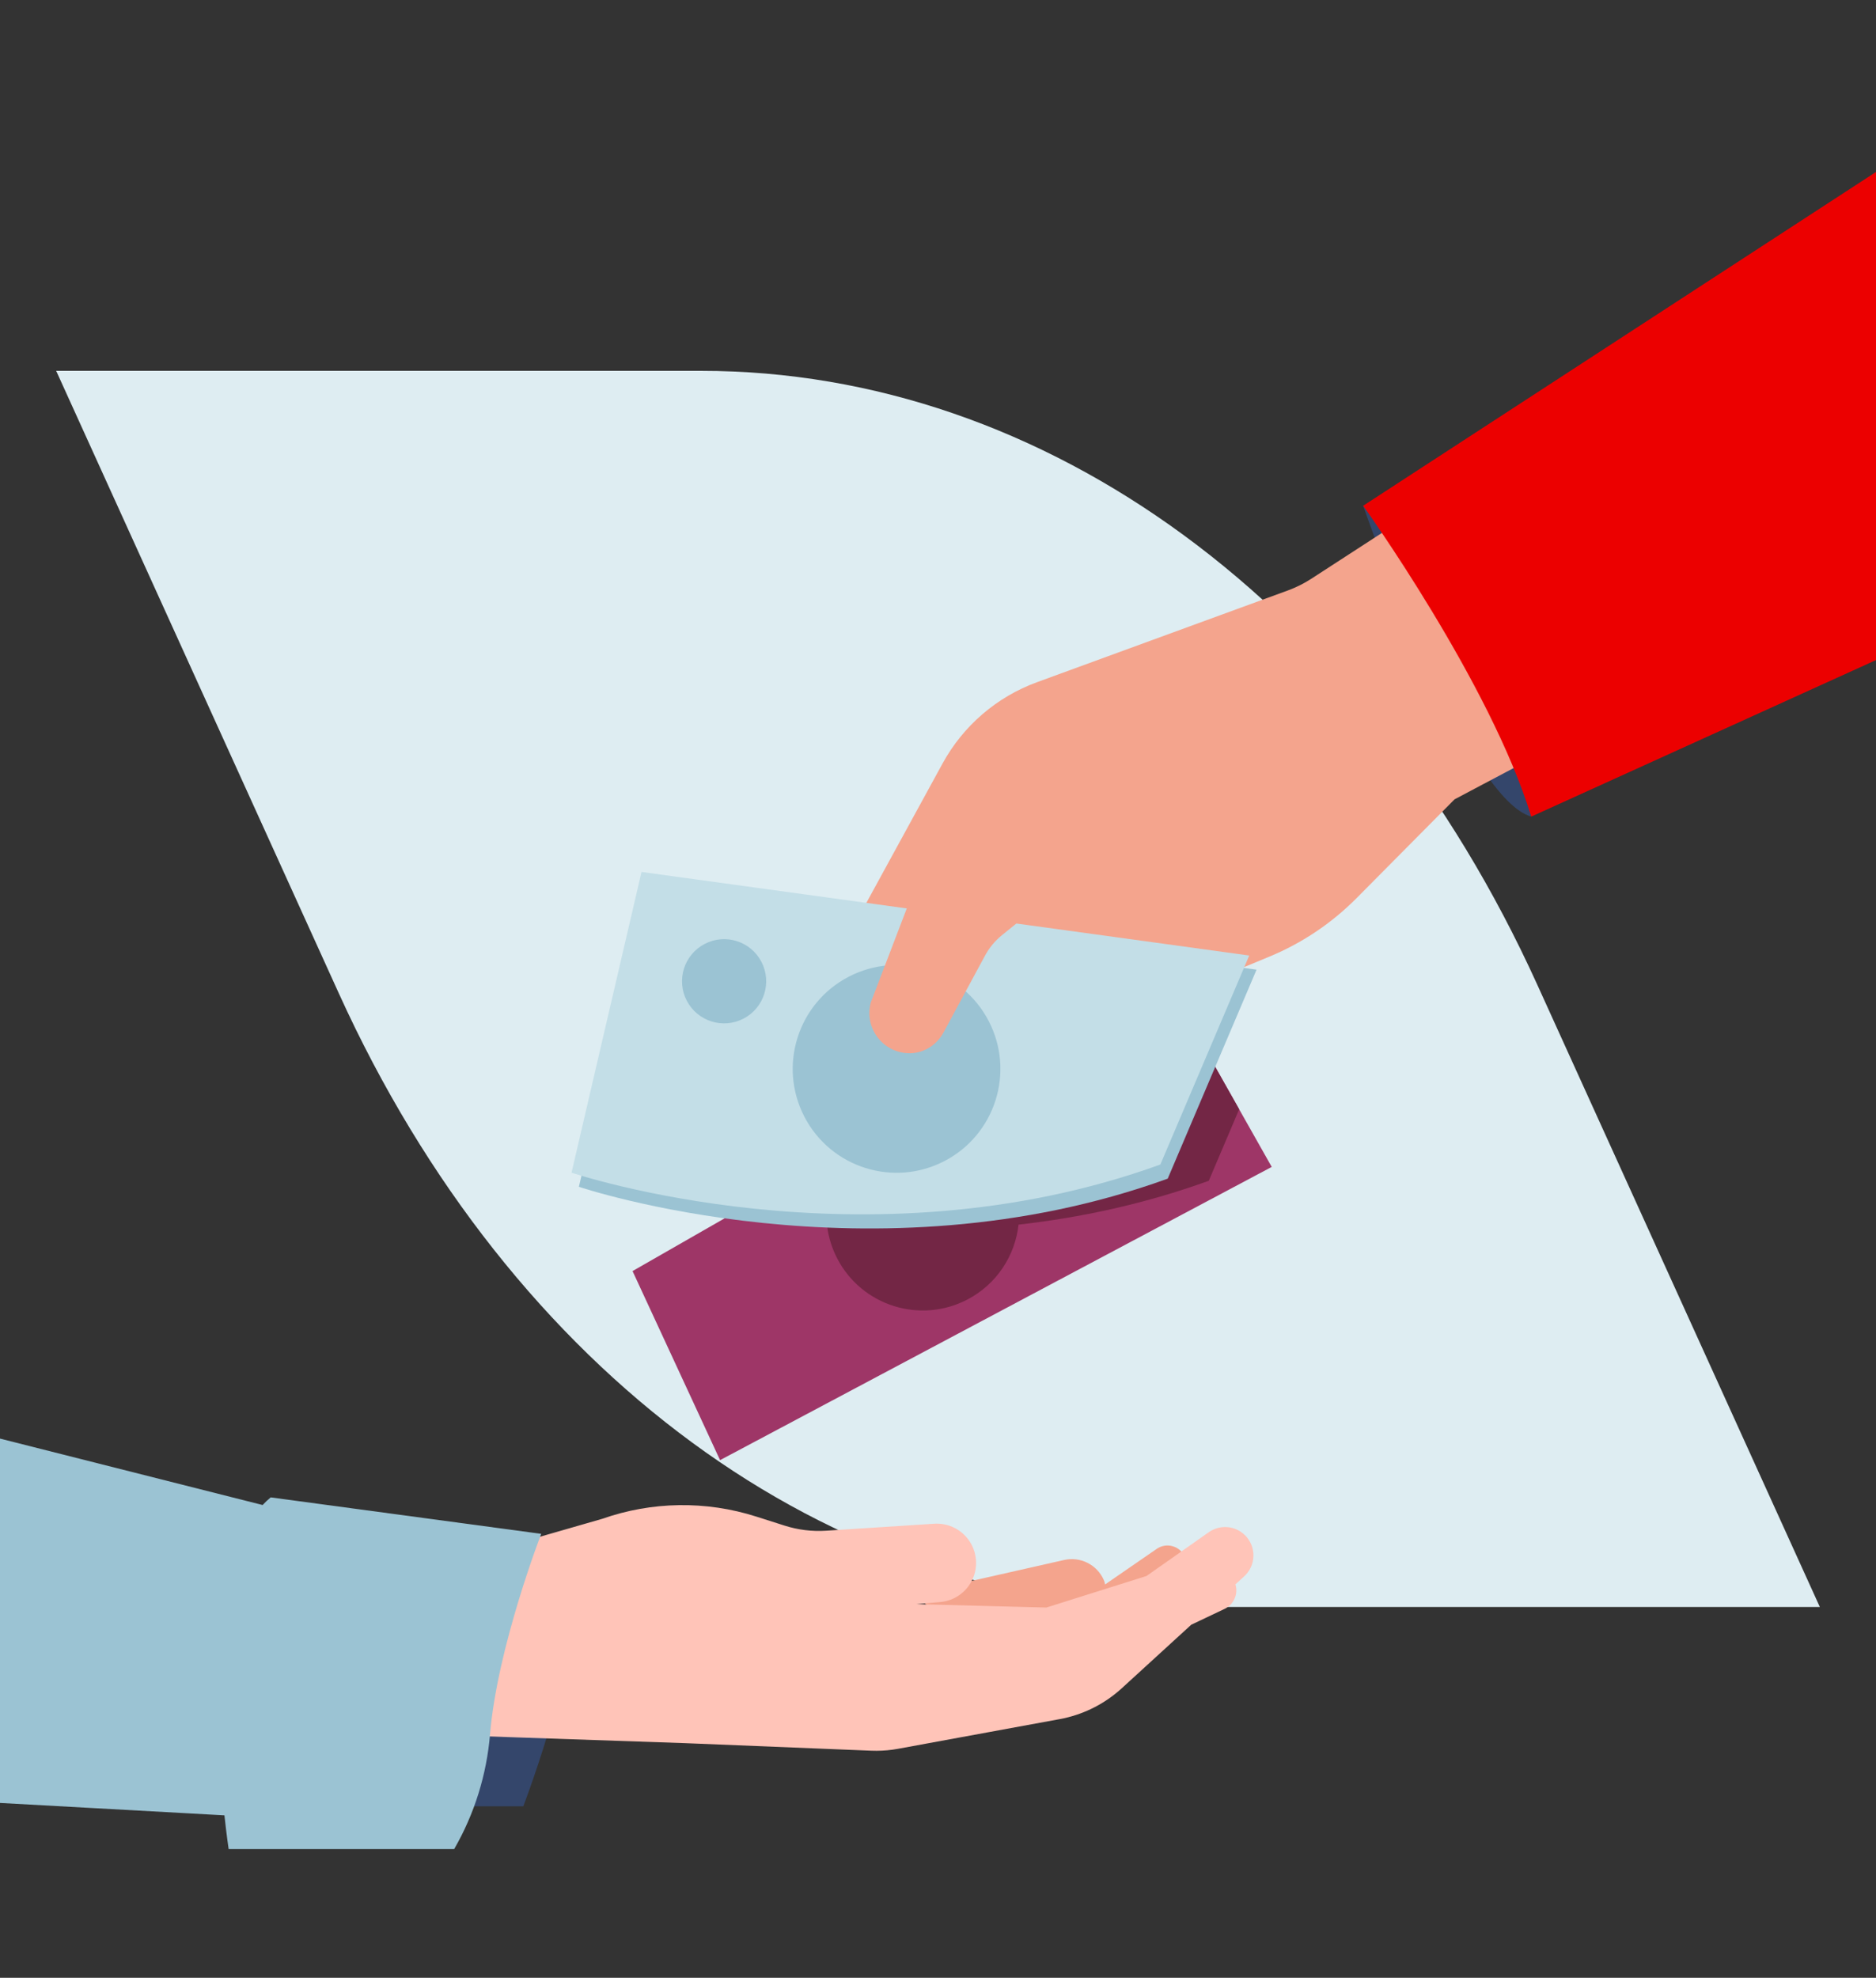
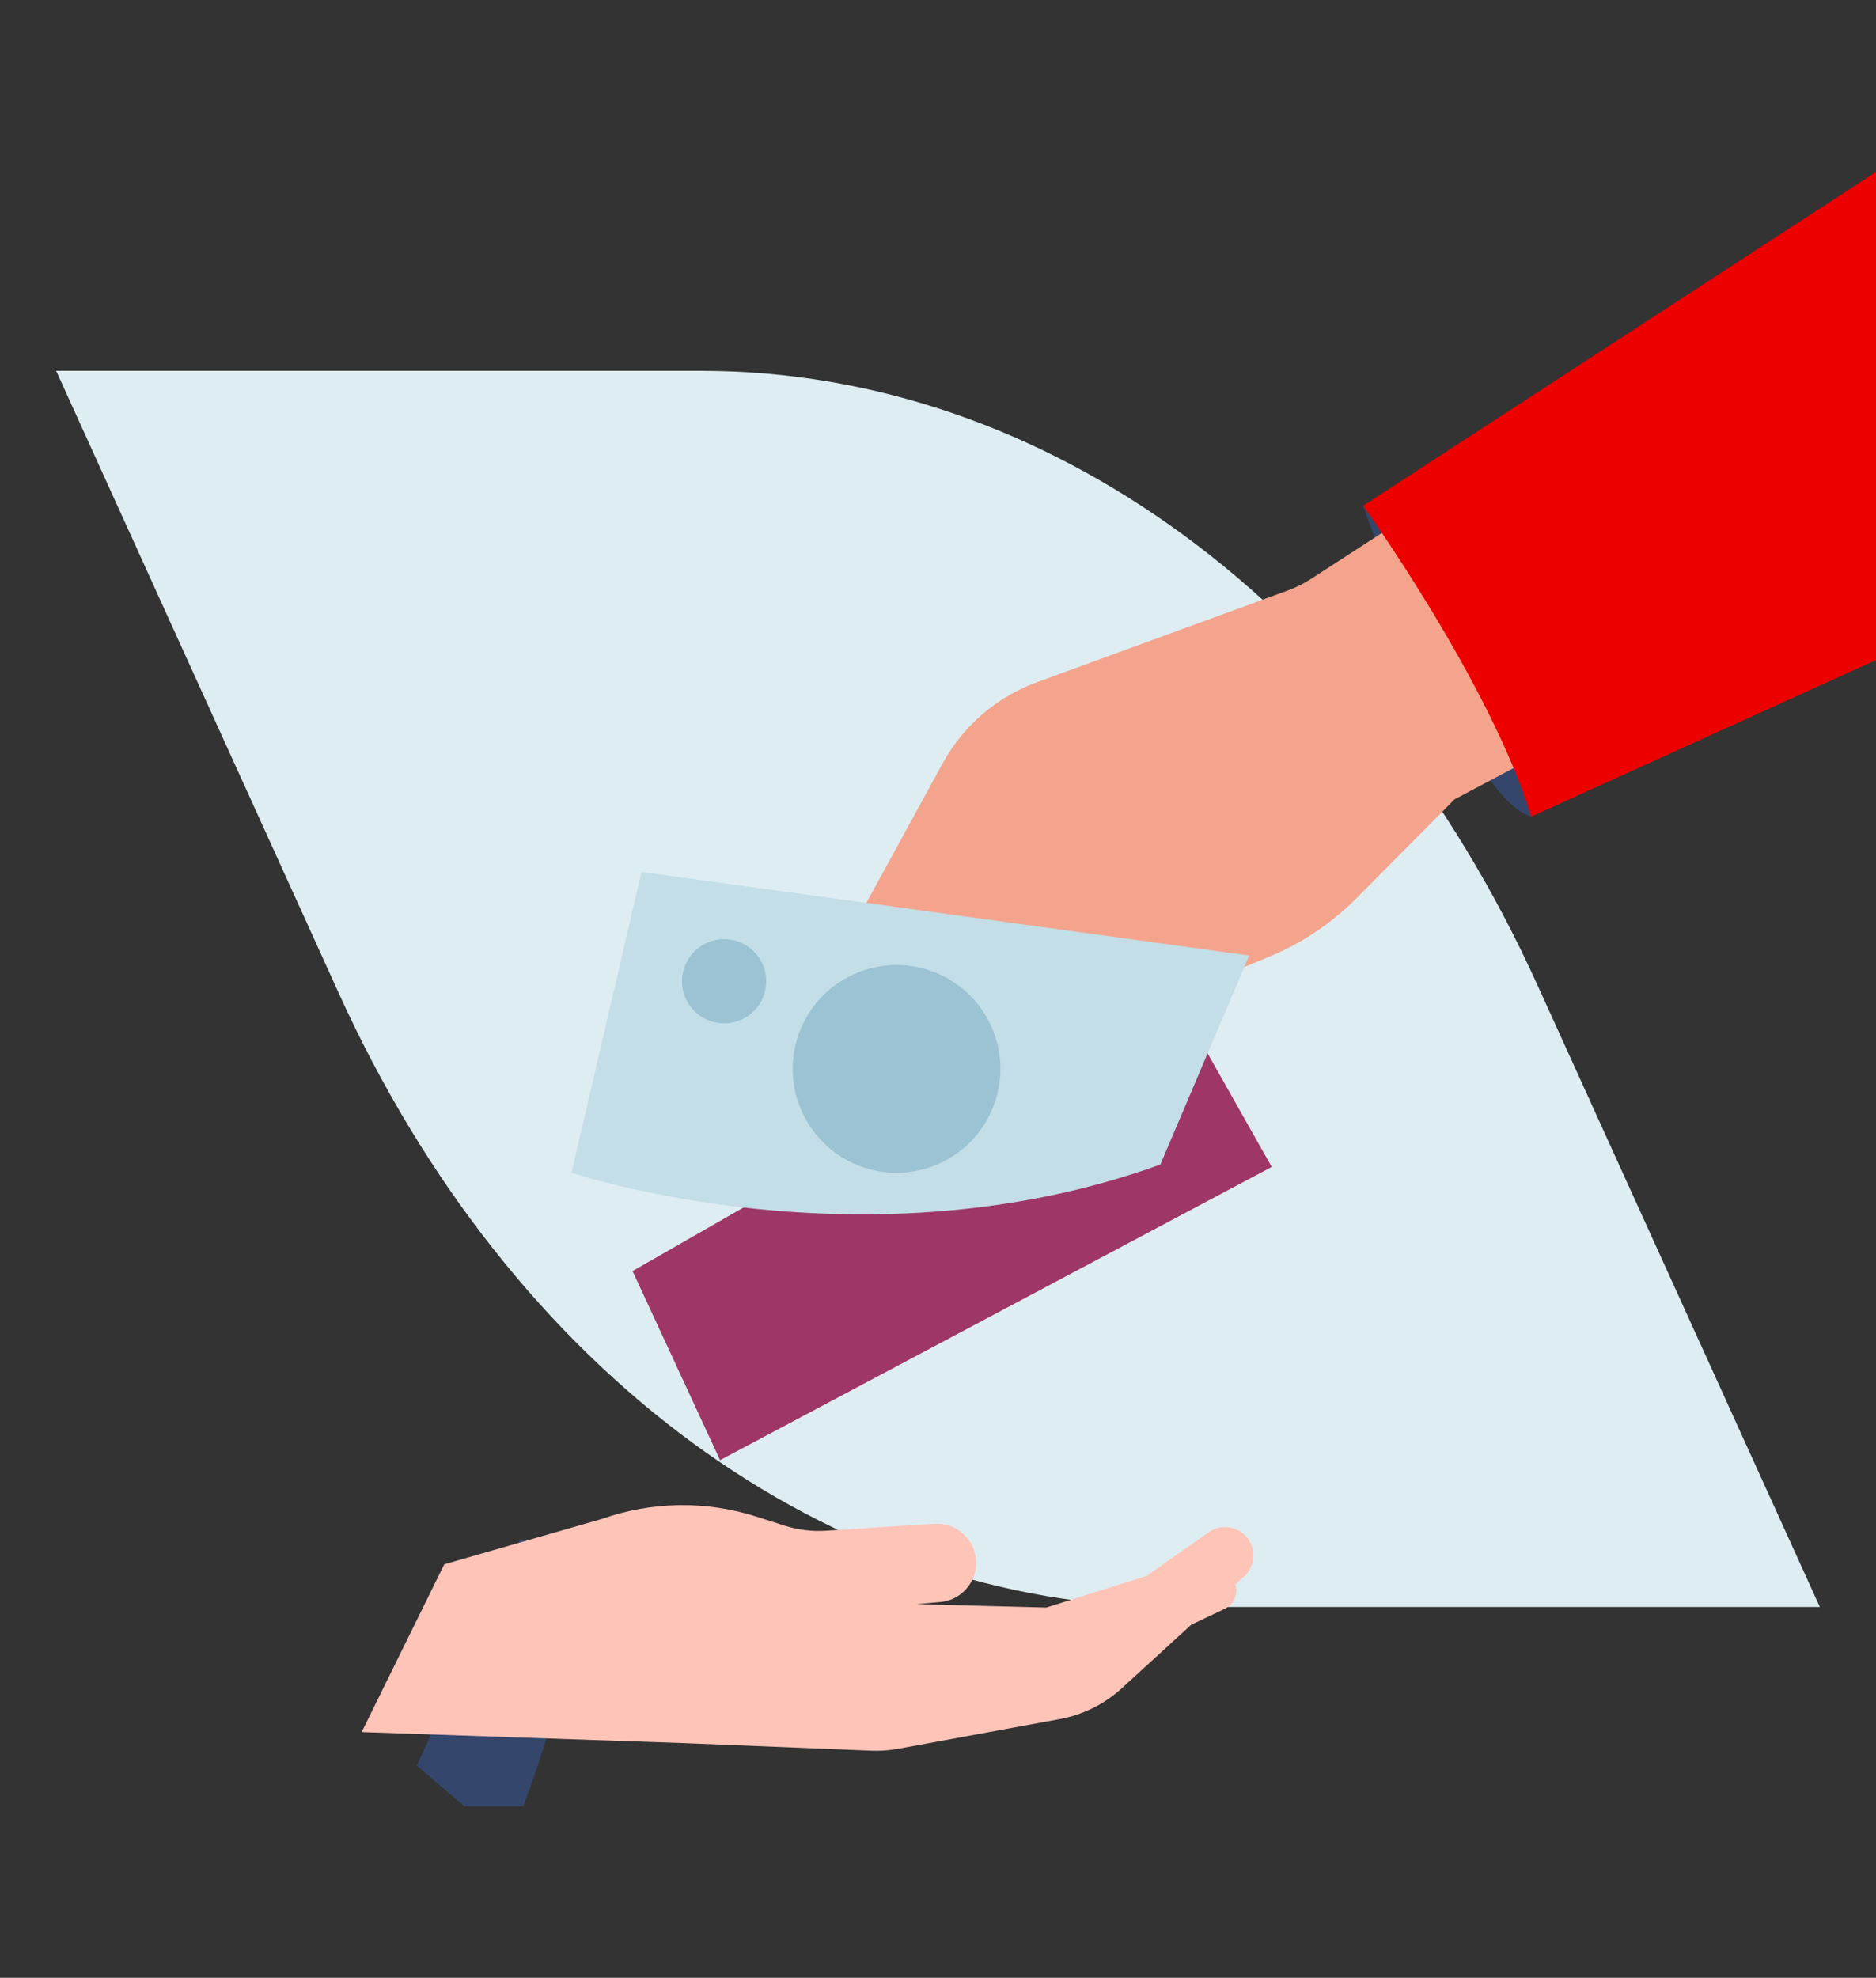
<svg xmlns="http://www.w3.org/2000/svg" width="167px" height="176px" viewBox="0 0 167 176" version="1.1">
  <rect x="0" y="0" width="167" height="176" fill="#333333" stroke="none" />
  <title>linhas-credito</title>
  <desc>Created with Sketch.</desc>
  <g id="linhas-credito" stroke="none" stroke-width="1" fill="none" fill-rule="evenodd">
    <path d="M162,33 L136.84,88.391 C121.49,122.183 93.122,143 62.422,143 L5,143 L30.161,87.609 C45.511,53.817 73.879,33 104.578,33 L162,33 Z" id="Primary-color" fill="#DEEDF2" transform="translate(83.5, 88) scale(-1, 1) translate(-83.5, -88) " />
    <g id="Group-2" transform="translate(-10, 11)">
      <g id="Characters/Body-parts/Upper-body/Hands-&amp;-Arms/Hand-with-Bills" transform="translate(60.8, 0)">
        <path d="M70.547,34.006 C70.547,34.006 79.509,59.958 85.509,61.669 C85.509,61.669 85.712,51.681 80.564,43.153 C75.416,34.624 70.547,34.006 70.547,34.006" id="Shadow" fill="#34466B" />
        <path d="M76.984,33.334 L80.775,38.328 L82.705,40.871 L91.986,53.095 L80.455,59.193 L80.081,59.392 L78.681,60.133 L69.957,68.927 C67.747,71.154 65.113,72.922 62.214,74.122 L57.295,76.16 C55.524,79.941 53.144,83.411 50.244,86.429 L46.026,90.818 L37.172,86.174 L41.002,77.894 L37.859,80.957 L24.648,72.405 L33.11,56.934 C34.942,53.587 37.927,51.018 41.511,49.708 L63.842,41.544 C64.571,41.278 65.269,40.93 65.921,40.508 L71.411,36.948 L71.795,36.698 L71.972,36.585 L72.879,35.996 L76.984,33.334 Z" id="Skin-tone" fill="#F4A48D" />
        <path d="M122.814,0 L70.547,34.006 C70.547,34.006 81.888,49.81 85.509,61.669 L141.633,36.194 L122.814,0 Z" id="Sleeve" fill="#EC0000" />
        <g id="Objects/Banking/Bills" transform="translate(0, 66.4)">
          <g id="Group" transform="translate(0.078, 0.192)">
            <g id="Back-bill" transform="translate(5.43, 9.067)">
              <polygon id="Fill-23" fill="#9E3667" points="56.9 17.182 7.791 43.276 1.08002496e-12 26.451 8.718 21.459 16.075 17.247 47.193 -6.82121026e-13 54.002 12.054" />
-               <path d="M47.193,0 L54.002,12.054 L51.297,18.416 C45.551,20.497 39.816,21.704 34.361,22.319 C34.057,25.068 32.43,27.619 29.793,28.991 C25.589,31.176 20.41,29.541 18.225,25.338 C17.757,24.439 17.465,23.496 17.335,22.548 C14.131,22.29 11.226,21.892 8.718,21.459 L16.075,17.247 L20.052,15.042 C20.591,14.551 21.201,14.122 21.878,13.77 C22.414,13.491 22.966,13.275 23.525,13.118 L47.193,0 Z" id="Combined-Shape" fill="#732645" />
            </g>
            <g id="Front-bill">
-               <path d="M60.98,8.696 L53.072,27.293 C26.748,36.828 0.654,28.019 0.654,28.019 L6.883,1.257 L41.431,6.008 L53.75,7.702 L60.98,8.696 Z" id="Shadow" fill="#9BC3D3" />
              <path d="M60.326,7.439 L52.417,26.036 C26.095,35.571 1.42108547e-12,26.761 1.42108547e-12,26.761 L6.229,-1.84741111e-13 L40.777,4.751 L53.096,6.444 L60.326,7.439 Z" id="Primary-color" fill="#C3DEE7" />
              <path d="M37.133,13.264 C39.488,17.793 37.726,23.373 33.197,25.728 C28.669,28.083 23.088,26.321 20.733,21.792 C18.378,17.263 20.14,11.682 24.669,9.327 C29.199,6.972 34.779,8.735 37.133,13.264 Z M16.905,8.001 C17.86,9.836 17.145,12.099 15.31,13.053 C13.474,14.008 11.212,13.293 10.257,11.458 C9.303,9.622 10.017,7.36 11.853,6.405 C13.689,5.45 15.951,6.165 16.905,8.001 Z" id="Secondary-color" fill="#9BC3D3" />
            </g>
          </g>
        </g>
-         <path d="M33.189,80.88 L36.888,74.034 C37.265,73.335 37.777,72.718 38.395,72.218 L43.213,68.316 C44.091,67.604 45.222,67.282 46.343,67.422 C53.117,68.272 59.902,65.954 64.742,61.14 L70.497,55.413 L63.626,45.918 L46.163,52.208 C41.998,53.708 38.532,56.692 36.429,60.587 L35.77,61.805 L32.41,65.206 C31.639,65.985 31.039,66.916 30.647,67.94 L26.721,78.198 C26.098,80.458 27.783,82.696 30.127,82.725 C30.184,82.725 30.242,82.725 30.299,82.723 C31.518,82.679 32.61,81.953 33.189,80.88" id="Skin-tone-(Thumb)" fill="#F4A48D" />
      </g>
      <g id="Characters/Body-parts/Upper-body/Hands-&amp;-Arms/Hand-Receiving" transform="translate(0, 114.8)">
        <g id="Group" transform="translate(0, 0.031)">
          <path d="M51.342,34.909 L56.582,34.909 C56.582,34.909 62.441,19.708 61.056,13.083 L56.305,11.148 L47.097,31.286 L51.342,34.909 Z" id="Shadow" fill="#34466B" />
-           <path d="M96.006,19.885 L94.498,18.643 L92.435,16.942 L92.327,16.853 L91.318,16.02 L96.503,14.848 L100.002,14.057 L104.724,12.989 C106.171,12.662 107.647,13.4 108.252,14.755 C108.313,14.89 108.354,15.027 108.376,15.166 L108.376,15.166 L112.974,11.997 C113.321,11.758 113.744,11.659 114.159,11.716 L114.314,11.745 C115.589,12.045 116.047,13.623 115.131,14.559 C113.034,16.701 110.082,19.691 109.911,19.725 C109.645,19.779 102.612,19.139 102.612,19.139 L102.612,19.139 L104.814,17.622 L96.006,19.885 Z" id="Shadow" fill="#F4A48D" />
          <path d="M77.318,9.125 L79.849,9.932 C81.037,10.31 82.285,10.464 83.529,10.384 L93.171,9.763 C93.309,9.755 93.446,9.754 93.581,9.761 C95.271,9.85 96.683,11.154 96.869,12.876 C96.883,13.003 96.889,13.128 96.889,13.254 C96.889,13.824 96.751,14.368 96.503,14.848 C95.973,15.878 94.943,16.622 93.702,16.731 L92.327,16.853 L91.57,16.92 L91.565,16.919 L97.3,17.069 L103.145,17.221 L112.058,14.415 L117.605,10.517 C118.512,9.879 119.731,9.908 120.606,10.59 C121.791,11.513 121.904,13.249 120.886,14.318 L120.758,14.443 L119.975,15.159 C120.236,16 119.853,16.941 119.019,17.337 L116.043,18.751 L109.858,24.405 C108.406,25.732 106.631,26.652 104.714,27.073 L104.329,27.151 L89.936,29.792 C89.311,29.907 88.677,29.966 88.043,29.968 L87.566,29.96 L70.968,29.288 L56.536,28.794 L42.195,28.303 L46.835,18.882 L49.548,13.375 L63.619,9.323 C68.015,7.78 72.824,7.693 77.318,9.125 Z" id="Skin-tone" fill="#FFC4B8" />
-           <path d="M1.811,0.116 L33.124,8.033 L33.379,8.097 C33.606,7.851 33.845,7.624 34.097,7.418 L58.179,10.663 C58.179,10.663 54.273,20.727 53.623,28.498 C53.321,32.095 52.238,35.583 50.433,38.709 L30.353,38.709 C30.353,38.709 30.179,37.568 29.979,35.713 L26.774,35.535 L-3.12638804e-13,34.057 L1.811,0.116 Z" id="Sleeve" fill="#9BC3D3" />
        </g>
      </g>
    </g>
  </g>
</svg>